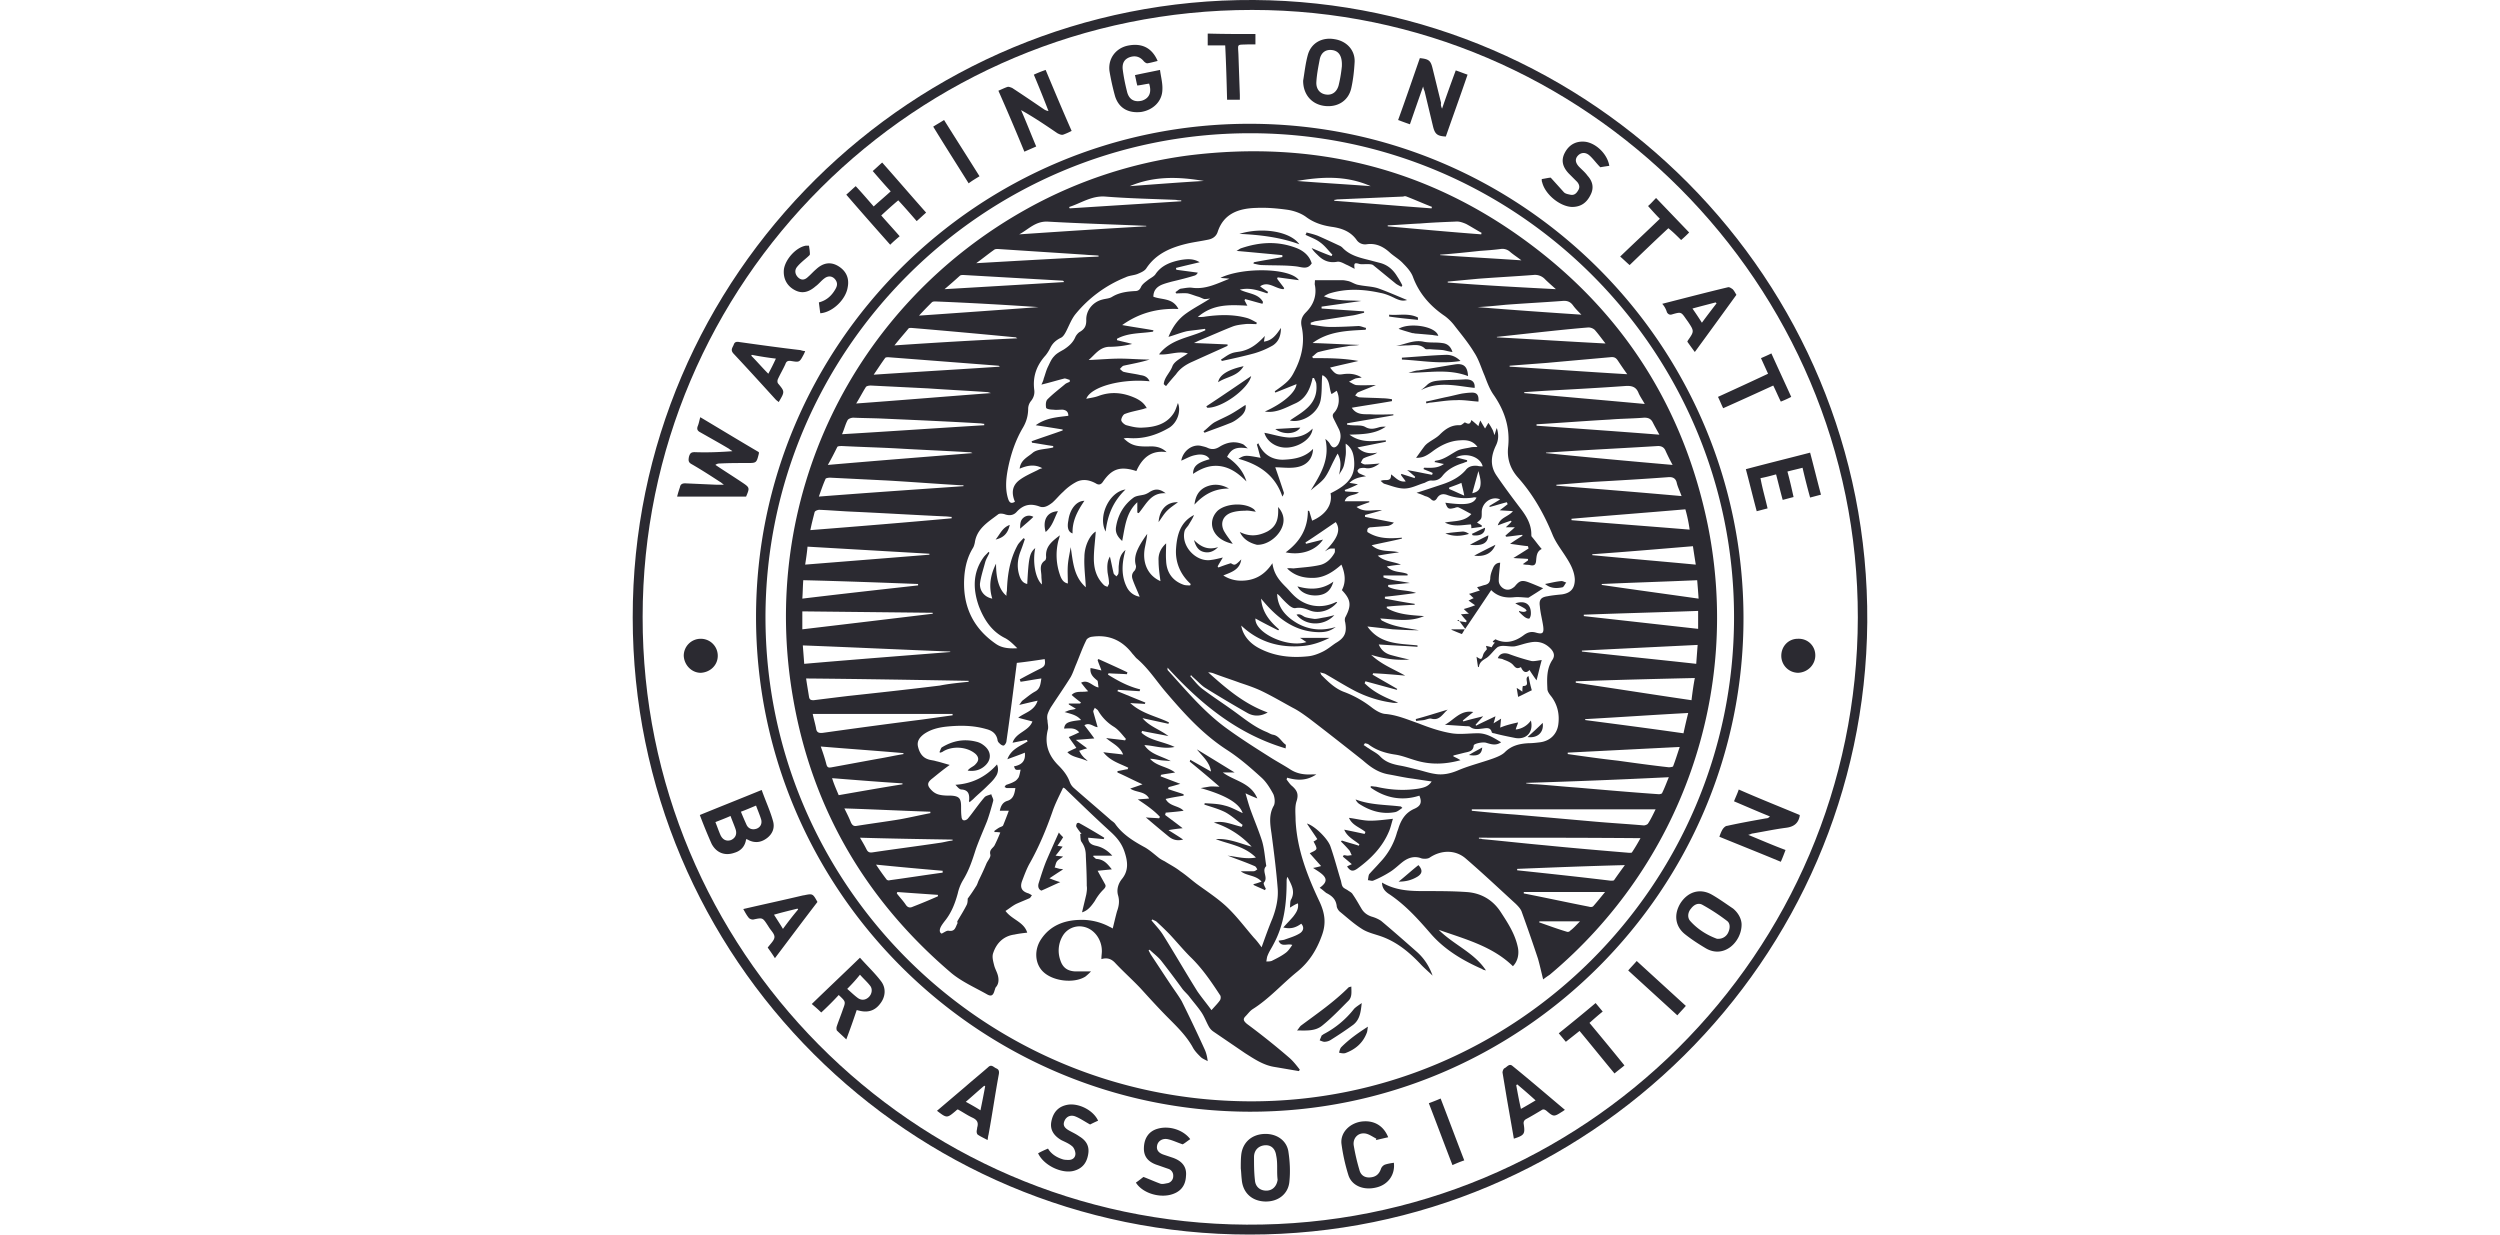
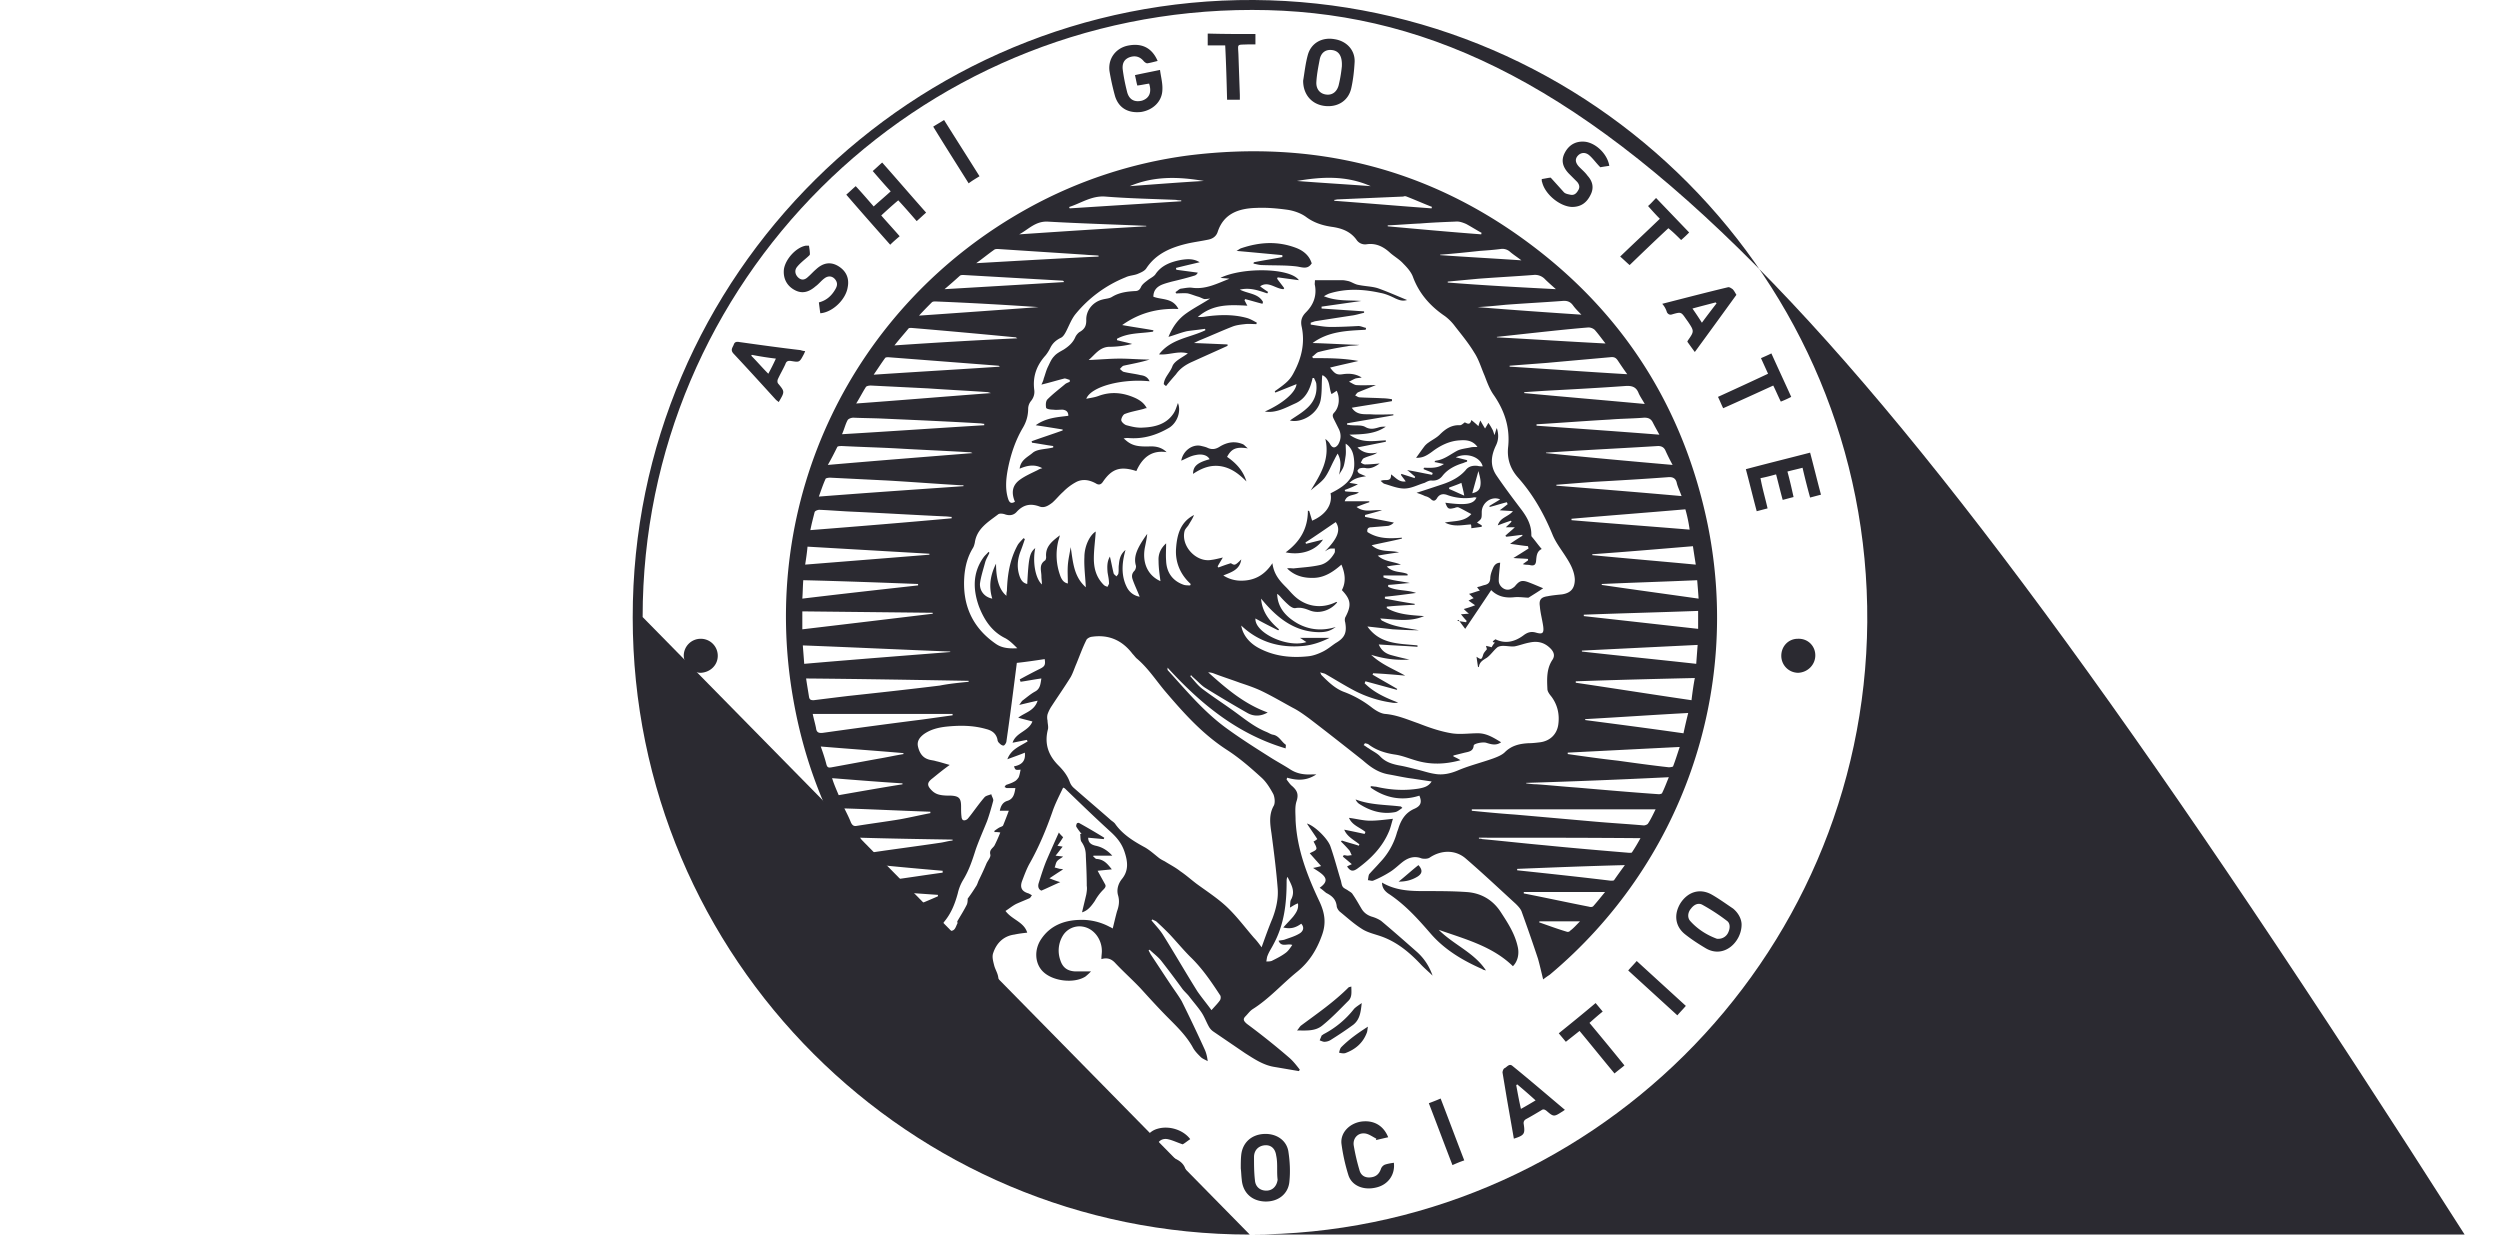
<svg xmlns="http://www.w3.org/2000/svg" width="162" height="80" fill="none">
-   <path d="M80.984 80C58.91 80 41 62.09 41 40.016 40.97 17.789 59.186-.122 81.26 0c21.86.153 39.893 18.032 39.739 40.32C120.816 62.244 102.905 80 80.984 80zM41.643 39.985c-.03 21.492 17.39 39.25 39.127 39.372 21.86.123 39.586-17.574 39.617-39.341C120.418 18.37 102.722.644 81.137.644c-21.829 0-39.494 17.604-39.494 39.341z" fill="#2B2A31" />
-   <path d="M48.991 39.984c0-17.665 14.39-31.993 32.025-31.962 17.634.03 31.932 14.358 31.962 31.993.031 17.635-14.389 32.055-32.024 32.024-17.634-.06-31.963-14.42-31.963-32.055zm.612 0c0 17.298 14.023 31.32 31.382 31.382 17.237.061 31.351-14.022 31.381-31.32.031-17.329-14.053-31.412-31.35-31.412-17.33 0-31.382 14.083-31.413 31.35zM48.348 32.178h-4.47c.061-.245.122-.429.184-.613.03-.183.153-.245.336-.245l2.052.092h.459c-.123-.092-.184-.153-.245-.183-.612-.398-1.225-.796-1.868-1.164-.214-.122-.183-.275-.153-.46.062-.213.123-.305.368-.305.796.03 1.622 0 2.449-.062-.061-.06-.153-.091-.214-.153-.613-.367-1.225-.704-1.868-1.071-.184-.092-.245-.214-.153-.429.061-.153.092-.337.153-.55 1.286.765 2.541 1.53 3.797 2.265v.092c-.154.612-.154.612-.766.612-.582 0-1.163 0-1.745.03-.092 0-.184 0-.306.092.55.368 1.133.735 1.684 1.103.55.367.55.367.306.949zM45.348 52.813c1.347-.551 2.663-1.072 4.01-1.623.245.705.551 1.348.735 2.021.123.429-.03.827-.398 1.102-.367.276-.765.337-1.194.123-.03-.03-.061-.03-.153-.062-.061.46-.337.766-.765.888-.613.215-1.164 0-1.47-.581a33.942 33.942 0 01-.765-1.868zm1.99.061c-.337.153-.674.276-.98.398.122.306.214.582.337.858.153.306.398.398.673.306.276-.123.398-.368.306-.674-.091-.275-.214-.55-.336-.888zm.673-.275c.123.306.245.582.368.857.122.245.367.337.643.245.245-.092.367-.306.306-.582-.092-.306-.215-.581-.337-.918-.367.153-.643.275-.98.398zM93.445 7.042c.306-.888.582-1.653.888-2.48.275.092.49.184.765.276-.459 1.347-.949 2.694-1.408 4.01-.551-.03-.704-.152-.827-.642l-.55-2.297a1.241 1.241 0 01-.093-.306c-.306.858-.581 1.654-.857 2.45-.275-.092-.52-.184-.765-.276.49-1.347.949-2.694 1.408-4.01.582.06.704.152.827.673.183.735.367 1.5.55 2.235-.03.122 0 .214.062.367zM66.993 4.838a7.96 7.96 0 01.765-.306c.551 1.317 1.102 2.633 1.684 3.95a4.338 4.338 0 01-.551.245c-.123.03-.245-.031-.368-.092-.765-.52-1.53-1.041-2.357-1.5.337.765.643 1.561.98 2.357-.276.122-.49.214-.766.337a153.018 153.018 0 00-1.684-3.95c.215-.092.398-.183.582-.245.092-.03.214.031.306.062.704.459 1.378.918 2.051 1.377a.711.711 0 00.307.123 75.843 75.843 0 00-.95-2.358zM116.621 52.813v.062c-.092.49-.398.704-.888.765-.704.092-1.439.245-2.143.367-.092 0-.153.062-.306.092.826.337 1.592.674 2.418.98-.092.245-.183.49-.306.765-1.316-.55-2.633-1.071-3.98-1.622.061-.184.122-.337.214-.49.062-.092.184-.214.276-.214.826-.184 1.684-.337 2.541-.49.092 0 .153-.03.245-.123-.765-.306-1.531-.643-2.327-.98.092-.244.214-.49.306-.765 1.317.582 2.633 1.102 3.95 1.653z" fill="#2B2A31" />
+   <path d="M80.984 80C58.91 80 41 62.09 41 40.016 40.97 17.789 59.186-.122 81.26 0c21.86.153 39.893 18.032 39.739 40.32C120.816 62.244 102.905 80 80.984 80zc-.03 21.492 17.39 39.25 39.127 39.372 21.86.123 39.586-17.574 39.617-39.341C120.418 18.37 102.722.644 81.137.644c-21.829 0-39.494 17.604-39.494 39.341z" fill="#2B2A31" />
  <path d="M53.216 65.61c-.215-.214-.398-.367-.613-.551 1.041-1.01 2.082-1.99 3.123-3 .46.52.95.98 1.347 1.5.368.459.307 1.04-.03 1.47-.337.459-.796.612-1.378.459-.03 0-.092-.031-.153-.031a46.95 46.95 0 01-.673 1.898c-.215-.214-.43-.398-.613-.582a.42.42 0 010-.275c.123-.368.276-.735.398-1.102.184-.49.184-.49-.275-.919-.337.368-.735.766-1.133 1.133zm1.684-1.53c.214.183.428.397.673.58.245.185.52.154.735-.06.184-.184.245-.49.092-.704-.184-.245-.429-.46-.674-.735-.245.306-.49.581-.826.918zM54.839 12.614c.214-.184.398-.367.612-.551.398.429.766.857 1.164 1.316.367-.336.734-.642 1.102-.98-.398-.428-.766-.856-1.164-1.316.215-.183.398-.367.613-.55.949 1.07 1.867 2.142 2.847 3.245-.214.183-.398.367-.612.55-.398-.459-.766-.887-1.194-1.346-.368.306-.735.642-1.103.98.398.458.797.887 1.194 1.346-.214.184-.398.337-.612.551-.949-1.071-1.898-2.143-2.847-3.245zM75.015 3.95c-.245.06-.46.122-.674.153-.061 0-.153-.061-.214-.123-.245-.306-.551-.398-.919-.275-.336.122-.49.367-.459.765.061.49.153.95.276 1.44.122.55.49.734.98.611.459-.153.642-.52.459-1.102-.245.03-.49.092-.766.123-.061-.215-.092-.429-.153-.674.551-.122 1.041-.214 1.623-.337.061.46.183.888.153 1.317-.03.735-.612 1.286-1.378 1.408-.826.092-1.439-.245-1.684-1.01a16.013 16.013 0 01-.367-1.653c-.092-.796.398-1.44 1.133-1.623.949-.214 1.622.122 1.99.98zM80.402 75.714c0-.306 0-.612.031-.888.092-.796.673-1.316 1.5-1.347.796-.03 1.47.428 1.562 1.194.091.612.122 1.255.06 1.867-.06.827-.734 1.347-1.591 1.317-.858-.03-1.44-.582-1.5-1.439-.031-.245-.031-.46-.062-.704zm2.358.061s.03 0 0 0c0-.306 0-.612-.062-.888-.06-.46-.336-.704-.734-.673-.398.03-.704.306-.704.765 0 .49 0 .98.06 1.5.031.429.338.674.736.674.398 0 .673-.276.734-.704-.03-.245-.03-.46-.03-.674zM112.855 59.916c0 1.102-1.132 2.235-2.326 1.53-.46-.275-.888-.55-1.317-.888-.673-.52-.765-1.316-.306-2.05.49-.736 1.255-.95 1.99-.552.49.276.949.612 1.408.919.368.306.551.704.551 1.04zm-1.5.918a.691.691 0 00.643-.429c.123-.275.123-.581-.092-.734a12.874 12.874 0 00-1.592-1.041c-.275-.153-.551 0-.735.245-.214.245-.244.581-.061.796.459.52 1.072.918 1.745 1.163h.092zM84.443 5.236c.092-.55.153-1.132.306-1.684.215-.765.919-1.163 1.746-1.01.765.123 1.316.704 1.285 1.47-.03.55-.091 1.133-.214 1.684-.184.857-.918 1.285-1.776 1.163-.826-.122-1.347-.765-1.347-1.623zm2.51-.949c.031-.673-.213-.98-.612-1.04-.428-.062-.734.152-.826.612-.092.49-.184.949-.214 1.439-.031.459.214.765.612.826.398.061.704-.153.827-.581.122-.49.183-.95.214-1.256zM114.539 32.944c-.245.061-.459.122-.704.183-.245-.918-.459-1.806-.704-2.724 1.378-.368 2.755-.705 4.164-1.072.245.919.459 1.806.704 2.725-.245.061-.459.122-.704.184a43.979 43.979 0 01-.49-1.93c-.337.093-.643.154-.98.246.153.55.276 1.102.398 1.653-.245.061-.459.122-.704.184-.153-.551-.276-1.072-.429-1.654-.336.092-.673.184-1.01.245.122.674.306 1.286.459 1.96zM48.164 58.906c1.316-.306 2.602-.582 3.888-.888h.03c.583-.122.583-.122.889.429-.919 1.194-1.807 2.388-2.756 3.643-.153-.245-.306-.46-.459-.674 0-.03 0-.06.03-.06.154-.215.399-.43.399-.644 0-.214-.245-.428-.368-.643-.03-.03-.03-.06-.06-.092-.338-.52-.338-.52-.92-.397-.091.03-.244-.031-.306-.092-.153-.184-.245-.368-.367-.582zm3.551.03c0-.03-.03-.03-.03-.06-.49.122-1.01.244-1.53.397.213.337.397.613.58.919.338-.46.644-.858.98-1.255zM107.712 19.687c1.439-.367 2.847-.735 4.256-1.072.091-.03.214.062.306.123.092.092.153.214.245.367-.888 1.225-1.776 2.45-2.695 3.705-.183-.245-.336-.46-.489-.674.03-.03.03-.06.03-.06.429-.613.429-.613 0-1.256-.03-.03-.061-.092-.092-.123-.336-.49-.336-.49-.888-.336-.153.06-.275.03-.367-.123a1.407 1.407 0 00-.306-.551zm1.959.306c.215.306.398.582.613.919.336-.46.643-.858.949-1.256l-.061-.06c-.46.122-.95.244-1.501.397zM52.175 22.748c-.031.092-.062.153-.092.215-.276.52-.276.52-.827.428-.214-.03-.306.03-.367.215-.153.336-.337.642-.49.98-.03.091-.03.213.03.275.43.52.43.52.031 1.194-.061-.061-.122-.092-.184-.153-.918-1.01-1.837-2.021-2.755-3-.214-.246-.03-.399.03-.582.062-.184.215-.184.368-.154 1.317.184 2.633.368 3.95.521.091.03.183.061.306.061zm-3.46.245c0 .03-.03.03-.03.061.367.368.704.766 1.102 1.164.183-.337.336-.643.49-.98a20.96 20.96 0 01-1.562-.245zM101.405 71.917c-.092.062-.123.092-.184.123-.521.337-.551.337-1.01-.061-.123-.092-.215-.123-.337-.031-.306.184-.612.367-.95.551-.183.092-.214.214-.183.367.092.613.03.705-.643.919-.153-.888-.306-1.745-.46-2.633l-.275-1.653c0-.092.061-.245.123-.276.153-.061.306-.337.52-.153 1.133.919 2.235 1.868 3.399 2.847zm-1.899-.612a36.143 36.143 0 00-1.194-1.04l-.06.06c.091.49.183 1.01.305 1.531.337-.184.643-.367.95-.551zM60.717 71.979l1.837-1.561c.49-.429.98-.827 1.47-1.256.214-.214.336-.03.52.062.153.06.214.153.184.367-.245 1.316-.43 2.633-.674 3.95-.03.091-.03.183-.061.336-.215-.122-.429-.214-.613-.337-.06-.03-.092-.122-.092-.214s.031-.153.031-.245c.092-.306.03-.49-.275-.643-.337-.153-.643-.367-.98-.55a.425.425 0 00-.123.091c-.581.49-.581.49-1.224 0zm3.123-1.592c-.031 0-.031-.03-.062-.03-.398.336-.765.673-1.194 1.04.337.184.613.337.95.551a68.2 68.2 0 00.306-1.561zM99.905 11.604c.215-.031.46-.092.582-.092.306.337.582.643.857.949.092.092.245.122.398.153.245.061.398-.061.521-.276.122-.183.092-.367-.062-.55l-.551-.552c-.428-.459-.489-.888-.245-1.347.276-.52.735-.765 1.317-.704.704.092 1.439.796 1.561 1.561-.214.031-.428.062-.581.092-.276-.275-.46-.55-.705-.765-.275-.245-.581-.184-.765.03-.184.215-.153.46.123.735.183.184.367.337.52.551.337.368.429.796.184 1.256-.245.49-.613.765-1.194.765-.796-.03-1.745-.827-1.93-1.592-.03-.061-.03-.123-.03-.214zM77.127 73.816c-.183.122-.367.275-.49.337-.367-.123-.673-.276-.98-.337-.336-.061-.612.122-.673.398-.061.275.061.49.429.612l.55.184c.644.214.95.612.889 1.194-.03.674-.398 1.072-1.041 1.225-.796.183-1.807-.154-2.205-.797.184-.122.368-.275.49-.367.398.153.735.306 1.072.429.153.061.337 0 .52-.03a.46.46 0 00.337-.46.458.458 0 00-.306-.46c-.276-.091-.52-.183-.796-.275-.582-.214-.827-.582-.796-1.133.03-.612.337-1.04.888-1.194.735-.214 1.653.062 2.112.674zM67.269 74.734c.214-.122.428-.214.642-.306.215.368.582.582.98.704.123.031.245.031.368.031.245 0 .428-.153.428-.398 0-.153-.092-.398-.214-.49-.214-.184-.46-.275-.704-.398-.52-.306-.735-.704-.643-1.194.122-.643.49-1.01 1.102-1.102.704-.092 1.623.367 1.929 1.041-.215.092-.398.184-.52.245-.338-.184-.644-.398-.95-.52-.306-.123-.581 0-.704.275-.122.275-.03.46.306.643.215.122.429.214.643.367.46.276.674.643.582 1.164-.092.55-.367.918-.919 1.071-.765.215-1.96-.337-2.326-1.133zM53.155 20.299c-.03-.214-.062-.46-.092-.704.49-.123.826-.429 1.071-.857.123-.215.154-.398 0-.613-.183-.245-.459-.275-.704-.092-.214.153-.367.368-.581.52-.46.399-.888.49-1.347.246-.521-.276-.766-.766-.705-1.347.092-.643.766-1.409 1.409-1.531h.214c.03.184.061.367.061.551 0 .061-.092.122-.153.184-.245.214-.52.428-.704.673-.153.215-.092.49.122.674.215.183.429.122.613-.061.183-.154.337-.337.52-.49.46-.429.919-.49 1.378-.245.551.306.796.796.673 1.408-.122.796-.98 1.623-1.775 1.684zM89.955 73.694c-.275.06-.52.122-.796.183 0-.03.03-.06.03-.091-.244-.123-.489-.307-.734-.337-.46-.061-.796.306-.735.765.092.551.215 1.072.368 1.592.092.368.367.52.704.49.367-.03.582-.214.704-.582a.478.478 0 01.245-.245c.184-.06.367-.091.582-.122.092.765-.368 1.408-1.102 1.592-.797.214-1.593-.061-1.837-.765a12.035 12.035 0 01-.46-2.082c-.06-.704.52-1.286 1.256-1.409.826-.122 1.47.245 1.775 1.01zM105.6 17.177c-.215-.184-.398-.368-.613-.552.858-.826 1.715-1.622 2.572-2.449-.276-.275-.52-.55-.765-.826.183-.153.336-.337.52-.52l2.143 2.234a7.637 7.637 0 01-.52.49c-.276-.276-.521-.52-.827-.765-.827.765-1.684 1.592-2.51 2.388zM105.263 69.04c-.214.183-.428.336-.643.52-.765-.919-1.5-1.837-2.265-2.755-.306.244-.582.459-.888.704l-.459-.551c.796-.643 1.592-1.286 2.388-1.96l.459.551c-.306.245-.582.49-.857.735.765.918 1.5 1.806 2.265 2.755zM114.907 24.983c-1.071.49-2.143.98-3.245 1.47-.122-.245-.214-.49-.337-.735 1.072-.49 2.143-.98 3.245-1.5l-.459-1.01c.215-.092.429-.184.674-.307.428.95.857 1.868 1.286 2.817a6.561 6.561 0 01-.674.306c-.184-.367-.306-.673-.49-1.04zM81.352 2.205v.674h-.52c-.705.03-.613-.061-.582.643.03.888.061 1.776.092 2.633v.306h-.827c-.03-1.163-.061-2.327-.122-3.52H78.26v-.766c1.04.03 2.051.03 3.092.03zM44.307 42.495c0-.612.49-1.102 1.102-1.102.612 0 1.102.49 1.102 1.102 0 .613-.49 1.072-1.102 1.103-.582 0-1.072-.49-1.102-1.102zM117.632 42.465c0 .612-.49 1.102-1.102 1.132-.612 0-1.102-.49-1.102-1.102 0-.612.459-1.102 1.071-1.102.643-.03 1.133.46 1.133 1.072zM60.472 8.206c.245-.153.459-.276.704-.429.765 1.225 1.53 2.419 2.296 3.644-.245.153-.46.275-.704.459-.766-1.225-1.53-2.419-2.296-3.674zM105.508 62.886c.184-.215.367-.398.551-.613 1.071.98 2.112 1.93 3.184 2.909-.184.214-.367.398-.551.612-1.072-.98-2.113-1.928-3.184-2.908zM94.884 75.193c-.275.092-.49.184-.765.306-.52-1.347-1.01-2.663-1.531-4.01.245-.092.49-.184.765-.306.52 1.347 1.01 2.663 1.531 4.01zM99.997 63.467c-.123-.49-.215-.918-.337-1.347a116.29 116.29 0 00-1.041-3c-.061-.214-.245-.398-.398-.551-1.072-.98-2.143-1.99-3.245-2.94-.674-.581-1.592-.55-2.327-.06-.123.091-.368.091-.52.06-.46-.183-.858-.06-1.225.215-.276.214-.551.49-.858.674a7.081 7.081 0 01-1.071.55c-.092.031-.214-.03-.337-.03.03-.122.03-.306.092-.398.214-.245.46-.49.673-.735a4.565 4.565 0 001.103-1.898c.03-.122.091-.245.122-.367.184-.551.46-.98 1.01-1.225.43-.184.52-.429.337-.857-1.133.367-2.204.153-3.153-.52v-.092c.122 0 .245.03.337.03.918.214 1.837.276 2.786.123.306-.062.612-.123.826-.46-.428-.06-.826-.122-1.224-.183-.52-.062-1.041-.184-1.562-.276-.704-.122-1.194-.49-1.684-.918-1.163-.919-2.326-1.837-3.49-2.725-.337-.245-.673-.49-1.04-.674-.674-.367-1.348-.765-2.052-1.102-.46-.214-.919-.367-1.378-.52-.581-.215-1.163-.398-1.714-.613a1.1 1.1 0 00-.337-.06c1.163 1.04 2.327 2.05 3.857 2.601-.428.245-.887.276-1.316.031a79.861 79.861 0 01-2.725-1.623c-.245-.153-.459-.398-.673-.581-.092-.092-.184-.153-.245-.245l-.062.061c.276.306.49.612.827.857.612.46 1.225.858 1.868 1.317.734.52 1.408 1.102 2.235 1.439.153.06.275.153.428.183.398.062.551.46.827.643.03.03 0 .123 0 .245-3.092-.918-5.48-2.847-7.654-5.235v.153c1.225 1.347 2.388 2.755 3.888 3.827.888.643 1.806 1.225 2.725 1.806.429.276.888.52 1.317.796.459.306.949.368 1.469.337h.245c-.643.429-1.255.398-1.898.214 0 .031-.03.092-.03.123.122.153.213.306.367.428.306.276.428.521.275.98-.122.368-.061.827-.061 1.225.092 1.898.765 3.613 1.561 5.296.337.735.429 1.378.153 2.144-.336.949-.826 1.745-1.622 2.388-.98.796-1.807 1.745-2.878 2.418-.184.123-.306.306-.46.46-.183.183-.122.306.092.49.95.703 1.868 1.438 2.756 2.204.245.214.46.49.673.765-.03.03-.03.061-.06.092-.552-.092-1.072-.184-1.623-.276-.705-.122-1.286-.52-1.868-.888l-2.02-1.377a.95.95 0 01-.338-.368c-.152-.275-.275-.612-.459-.888-.245-.367-.55-.704-.826-1.071-.153-.184-.337-.337-.46-.52a64.995 64.995 0 00-1.316-1.746c-.214-.275-.52-.49-.765-.734-.031.03-.062.03-.062.06.061.093.092.184.153.276.429.643.827 1.256 1.256 1.899.245.367.52.734.734 1.102a99.474 99.474 0 011.5 3.153c.093.215.154.46.184.735-.153-.092-.337-.153-.459-.276-.184-.183-.398-.398-.52-.642-.398-.705-.95-1.256-1.5-1.807-.644-.643-1.256-1.316-1.868-1.99-.52-.551-1.102-1.071-1.623-1.623-.245-.275-.52-.398-.918-.275 0-.214.03-.368.03-.52 0-.797-.55-1.5-1.285-1.593a1.264 1.264 0 00-1.256.613 1.86 1.86 0 00-.153 1.561c.153.49.46.704.95.735h1.04a3.67 3.67 0 01-.367.337c-.735.459-2.082.306-2.725-.306-.551-.52-.612-1.44-.123-2.144.582-.857 1.47-1.194 2.45-1.224a3.81 3.81 0 011.99.459c.092.03.153.092.184.092.091-.367.183-.766.275-1.102.123-.337.184-.674.061-1.072-.092-.367.03-.735.245-1.01.46-.551.398-1.133.184-1.776-.184-.551-.49-.918-.888-1.286-1.01-.918-1.99-1.867-2.97-2.816-.03-.031-.06-.031-.122-.062-.245.52-.52 1.041-.704 1.592-.398 1.133-.858 2.235-1.44 3.276-.214.368-.367.796-.52 1.194-.153.429 0 .674.429.796.061.03.122.062.214.123-.061.061-.092.153-.153.184-.275.122-.582.244-.857.367-.245.122-.46.306-.704.46.428.58 1.194.703 1.408 1.407-.275.031-.551.062-.827.123-.704.092-1.163.551-1.377 1.194-.092.245 0 .551.06.796.062.245.185.429.246.673.061.245.061.521-.123.735-.06.062-.06.153-.092.215-.091.336-.214.428-.52.245-.765-.43-1.592-.797-2.265-1.348-5.511-4.684-9.002-10.593-10.257-17.726-2.296-12.89 3.797-25.565 15.247-31.871a29.428 29.428 0 0110.348-3.399c8.083-1.01 15.492.796 22.043 5.664 6.154 4.562 10.043 10.685 11.604 18.217 2.235 10.93-1.715 22.074-10.226 29.207-.183.123-.275.184-.428.306zm-3.093-22.043c.613.306 1.225.184 1.807-.245.275-.214.52-.276.826-.184.429.123.521.03.46-.428-.062-.429-.184-.858-.215-1.286-.06-.398.062-.582.49-.643.306-.061.643-.092.949-.123.582-.091.827-.398.827-.98-.031-.52-.276-.979-.551-1.408-.306-.49-.674-.949-.888-1.47-.551-1.346-1.255-2.601-2.235-3.704-.52-.581-.735-1.255-.643-2.02.123-1.256-.245-2.358-.98-3.399-.245-.367-.398-.796-.55-1.194-.215-.49-.368-1.04-.674-1.5-.368-.612-.827-1.163-1.256-1.714a3.2 3.2 0 00-.642-.643c-.95-.643-1.684-1.47-2.082-2.572-.123-.306-.368-.582-.613-.827-.245-.275-.581-.459-.857-.704-.429-.398-.918-.643-1.53-.55a.666.666 0 01-.613-.246c-.398-.582-.98-.796-1.653-.888-.613-.092-1.164-.275-1.654-.643-.336-.245-.796-.398-1.194-.459-.673-.092-1.347-.153-2.02-.122-1.102.03-2.113.336-2.51 1.561-.093.276-.307.429-.583.49-.428.092-.887.153-1.316.245-1.072.245-2.082.643-2.725 1.622-.122.184-.367.276-.581.368-.245.092-.52.092-.766.214a8.088 8.088 0 00-3.245 2.388c-.245.306-.398.704-.582 1.072-.092.184-.214.398-.367.459-.306.153-.52.337-.674.643a2.64 2.64 0 01-.306.49c-.582.643-.857 1.377-.735 2.265.03.276-.061.52-.245.735a.825.825 0 00-.153.46c0 .459-.122.857-.337 1.224-.49.827-.795 1.745-.98 2.694-.122.643-.183 1.317.031 1.96.092.245.215.275.429.153-.245-.582-.184-1.072.337-1.44.337-.244.765-.428 1.133-.611a.915.915 0 01.306-.123c-.49-.276-.98-.184-1.47.03.061-.581.551-.765.857-1.04.307-.245.858-.215 1.317-.337v-.092c-.46-.061-.919-.153-1.378-.214 0-.03 0-.061-.03-.092.673-.245 1.347-.46 2.02-.704v-.061c-.55-.092-1.133-.184-1.745-.276.674-.49 1.408-.52 2.113-.612 0-.276-.153-.368-.368-.398-.214 0-.428.03-.612 0-.153 0-.429-.031-.46-.123-.03-.184-.03-.428.093-.55.336-.338.734-.644 1.102-.95.091-.092.214-.123.337-.184v-.122c-.123-.03-.245-.092-.337-.092-.49.122-.98.275-1.5.398.06-.123.122-.245.153-.398.091-.245.153-.52.275-.765.123-.245.214-.49.398-.674.153-.184.398-.306.612-.429.337-.214.613-.459.766-.826.061-.123.184-.276.306-.337.306-.184.398-.398.398-.735-.03-.643.429-1.194 1.041-1.347.214-.061.46-.061.643-.184.46-.275.949-.336 1.47-.367.183 0 .306-.061.397-.276.092-.183.276-.306.43-.428.152-.123.367-.214.489-.367.398-.613 1.04-.827 1.684-.95.398-.06.796-.091 1.194.154-.52.122-1.041.244-1.531.367 0 .03 0 .092.03.122l1.378.184a.347.347 0 01-.183.184c-.49.153-.98.275-1.5.398-.215.06-.46.122-.674.214-.337.153-.52.398-.52.765.55.215 1.255.062 1.622.796-1.378-.06-2.572.276-3.643 1.041.673.123 1.347.215 2.02.337 0 .03 0 .061-.03.092-.796.123-1.592.061-2.327.46v.091c.337.092.674.153.98.245-.49.122-1.01.184-1.5.184-.613.03-.888.49-1.317.857.735-.03 1.378-.092 2.02-.092.644 0 1.287.061 1.93.061-.582.184-1.133.276-1.684.398-.092.031-.153.123-.245.215.092.06.153.153.245.183.367.092.734.123 1.102.215.245.03.46.122.582.398-1.776-.184-3.797.336-4.103 1.133.306-.062.551-.092.796-.184.827-.306 1.623-.215 2.419.153.306.153.55.337.704.643-.061 0-.123 0-.153.03-.429.123-.858.184-1.255.337-.123.03-.245.276-.245.398 0 .123.214.306.336.337.337.092.705.184 1.072.153.765-.03 1.5-.214 1.96-.888.152-.214.214-.46.305-.704.215.52-.03 1.255-.55 1.592-.827.49-1.715.765-2.695.674-.061 0-.122 0-.275.03.153.123.214.184.306.245.398.276.826.276 1.286.276.428-.031.857.03 1.194.367-1.01-.153-1.592.398-1.96 1.225-1.04-.337-1.592-.153-2.173.704-.123.184-.276.214-.46.092-.398-.215-.826-.306-1.255-.092a3.493 3.493 0 00-.857.643c-.245.214-.46.49-.704.704-.245.184-.52.367-.827.245-.582-.214-1.04-.123-1.47.337-.183.214-.428.275-.734.183-.153-.06-.398-.092-.49 0-.643.49-1.378.919-1.5 1.837-.031.123-.062.245-.123.337-.337.551-.49 1.133-.55 1.776-.154 1.867.489 3.368 2.05 4.44.398.275.888.305 1.378.275-.245-.245-.49-.49-.765-.643-.888-.429-1.378-1.194-1.715-2.051-.398-1.103-.428-2.205.306-3.215.092-.123.215-.215.306-.337l.062.061c-.092.215-.215.398-.276.613-.122.459-.275.918-.337 1.377-.03.49.307.888.797.98-.246-.796-.123-1.53.244-2.266 0 1.01.215 1.715.674 2.082 0-.122 0-.214.03-.306.031-1.04.184-2.02.674-2.939.092-.184.276-.337.398-.49.03.03.061.03.092.061-.092.276-.184.551-.306.858-.184.52-.215 1.04-.03 1.561.091.245.213.429.489.49.092-1.715.153-2.02.52-2.327-.183.888 0 1.96.43 2.358 0-.215-.031-.368-.031-.521 0-.367-.184-.765.244-1.04.031-.031.062-.123.062-.215-.062-.674.367-1.01.888-1.409-.031.154-.062.245-.092.337a3.87 3.87 0 00.092 2.205c.091.275.214.52.52.581 0-.398-.03-.796 0-1.194.03-.398.123-.765.184-1.163.153.949.183 1.898.98 2.602-.031-.673-.123-1.316-.092-1.96 0-.734.367-1.438.734-1.652-.03.55-.122 1.163-.122 1.745 0 .643.153 1.224.643 1.714.061.061.153.092.245.123.03-.092.122-.184.092-.276 0-.214-.062-.46-.092-.673-.03-.368-.03-.705.153-1.01.092.367.153.734.245 1.101.03.062.122.123.183.184.031-.061.123-.122.123-.214.03-.184 0-.368.03-.551.031-.337.092-.674.43-.95a5.999 5.999 0 00-.123.521c-.123.674-.092 1.347.245 1.96.183.306.459.49.796.55-.153-.398-.337-.765-.46-1.132-.06-.184-.06-.368.123-.551.061-.062.122-.245.092-.337-.153-.52.06-.98.306-1.409a7.82 7.82 0 01.428-.642c-.03.306-.091.581-.153.887-.183.98.184 1.807 1.01 2.174-.06-.459-.122-.888-.122-1.316-.03-.46.153-.827.49-1.133 0 .398-.03.765 0 1.133.03.765.429 1.316 1.163 1.561.123.03.245.03.398.03 0-.03.031-.06.031-.091-.673-.612-1.01-1.408-.949-2.296.061-.888.276-1.715 1.163-2.174-.091.245-.245.46-.367.673-.092.123-.214.245-.245.368-.245.98.766 2.051 1.745 1.868.245-.031.46-.092.735-.154-.122.215-.245.398-.337.582.03.03.03.061.061.061.245-.092.49-.183.797-.275.244.153.275.153.673-.245-.092.673-.643.827-1.163 1.04a2.12 2.12 0 001.163.338c.827 0 1.5-.337 2.02-1.133.093.735.49 1.163.888 1.561.154.153.276.306.43.46.765.796 1.836.98 2.816.49 0 0 .03 0 .061.03-.429.52-1.163.765-1.776.52-.306-.122-.581-.214-.918-.153-.123.03-.276-.06-.398-.153a5.775 5.775 0 01-.612-.612c-.062-.061-.123-.123-.184-.153.03.949.643 1.53 1.347 1.929.735.398 1.561.49 2.45.214-.338.245-.582.337-1.103.337-1.623-.03-2.755-.98-3.735-2.174.061.857.551 1.47 1.163 1.99-.03.03-.03.061-.06.061-.49-.245-.98-.49-1.47-.765-.062.918 2.05 1.929 3.306 1.53-.153-.091-.306-.214-.429-.275h1.93c-.552.276-1.103.46-1.654.52-1.53.154-2.909-.214-4.072-1.316.092.582.49 1.102 1.102 1.439 1.01.551 2.113.674 3.246.551.306-.03.642-.153.949-.306.306-.153.55-.367.826-.551.582-.337.735-.674.612-1.347a.52.52 0 010-.306c.43-.796.368-1.164-.214-1.776.276-.52.215-1.072-.03-1.653-.52.459-1.072.826-1.746.857-.673.03-1.285-.123-1.775-.612.153-.031.306 0 .428 0 .551-.062 1.133-.092 1.684-.215.429-.092.735-.398.95-.765.06-.092.03-.214.03-.306h-.276c-.122.03-.214.092-.367.183.857-.857 1.041-1.408.704-1.898-.643.429-1.286.888-1.96 1.317 0 .03.031.06.031.091l1.103-.275c-.46.704-1.409 1.04-2.42.827.92-.674 1.44-1.531 1.44-2.695.03 0 .061 0 .092.031.061.214.122.398.183.612.796-.336 1.347-.98 1.194-1.775 1.195-.582 1.593-1.133 1.531-2.082-.03-.429-.122-.858-.55-1.133 0 .306.03.52 0 .765-.032.215-.062.46-.123.674-.061.214-.215.398-.306.582.091-.46.183-.888-.092-1.378a5.415 5.415 0 00-.215.398c-.214.398-.367.826-.643 1.194-.245.306-.581.52-.887.796.642-1.041 1.255-2.02.949-3.337.122.092.245.214.306.337.153.275.337.275.52.03.184-.306.215-.643.061-.98l-.367-.734c-.061-.153-.061-.245.061-.368.337-.367.368-.98.153-1.408-.091.061-.214.153-.336.214-.184-.428-.062-.949-.582-1.224-.03.06-.03.122-.03.153-.031.49 0 .98-.093 1.47-.183.887-1.224 1.5-1.99 1.316.337-.245.735-.46 1.072-.766.46-.398.704-.918.643-1.561 0-.153-.092-.276-.153-.429h-.092c-.153.705-.429 1.348-1.133 1.654-.612.275-1.255.643-1.96.52 1.164-.52 1.99-1.225 2.052-1.776l-1.378.551c0-.03-.03-.06-.03-.091.796-.552 1.01-.766 1.255-1.256.49-.918.704-1.898.49-2.908-.092-.398 0-.674.275-.95.49-.49.705-1.07.582-1.744-.03-.092 0-.184 0-.337h1.745c.153 0 .276.03.429.061.214.061.428.214.643.245.428.092.857.092 1.255.214.612.215 1.225.49 1.898.766-.306.092-.52 0-.735-.092-.306-.153-.642-.306-.98-.367-1.101-.245-2.204-.307-3.306.03-.092.03-.214.092-.367.184.827.337 1.623.245 2.419.306l-2.572.367v.123l2.755.184v.091c-.275.062-.55.153-.826.184-.796.122-1.592.245-2.358.367l-.275.092v.123c.428.061.857.153 1.316.153.582 0 1.194-.03 1.776-.061.153 0 .337.091.49.122 0 .03 0 .092-.031.122-1.194.062-2.388.092-3.429.858 1.01.03 2.02.092 3.031.122-.276.061-.551.03-.796.092-.612.092-1.255.214-1.837.367-.153.031-.275.215-.429.307.031.03.031.06.062.091.98 0 1.928 0 2.939.184-.643.153-1.225.276-1.837.429.306.398.429.49.827.428.428-.06.826-.03 1.224.215-.153.03-.275.03-.398.061-.153.061-.306.153-.428.214.153.061.306.184.459.215.428.03.888 0 1.286 0-.368.153-.766.306-1.133.459-.092.03-.153.153-.215.214.092.03.184.123.307.123.49.03.98.03 1.47.06.214 0 .428.031.612.062v.123c-.858.153-1.715.275-2.603.428.337.52.857.398 1.286.429.46.03.95 0 1.408 0v.061c-1.01.184-1.99.337-3 .52v.092c.092 0 .184.03.276.03.306.032.673-.03.918.123.337.184.612.092.918 0 .123-.03.276-.03.398-.03-.704.49-1.5.49-2.357.52.796.582 1.592.398 2.358.368v.091l-1.837.368c.367.367.796.428 1.285.337a1.43 1.43 0 01-.306.153c-.183.061-.398.122-.581.214-.092.061-.123.184-.184.276.092.06.184.122.275.122.307 0 .582-.03.95-.061-.307.214-.552.337-.858.306a.875.875 0 00-.398 0c-.061 0-.153.092-.183.153 0 .061.06.153.122.184.123.061.276.122.429.183-.398.062-.766.123-1.072.43.214.03.367.06.551.09a6.544 6.544 0 01-.857.368c0 .03.03.062.03.092.276.03.582.03.888.061-.275.245-.765.092-.918.582h1.592v.061c-.276.092-.52.184-.827.306.52.398 1.072.154 1.654.215-.429.122-.766.214-1.103.306v.122c.613.123 1.256.245 1.868.368a.734.734 0 01-.367.214l-1.103.092c-.214 0-.275.122-.245.306.705.46 1.47.429 2.235.368v.06c-.642.154-1.285.276-1.959.43.551.49 1.194.306 1.776.459-.429.06-.858.122-1.378.214.429.398.98.367 1.5.582-.337.03-.582.06-.918.122.428.429.949.306 1.347.49v.092h-1.562v.122c.552.215 1.133.245 1.715.368-.46.03-.919.092-1.408.122v.123c.55.275 1.224.183 1.806.398-.674.091-1.347.183-2.02.245v.122c.642.122 1.285.245 1.928.337v.061c-.612.03-1.225.061-1.806.123v.091c.734.429 1.592.46 2.418.52-.918.399-1.837.215-2.847.154.092.092.092.153.153.153.735.398 1.562.46 2.358.612-.582 0-1.133-.03-1.684-.061l-1.653-.184c.826 1.164 2.05 1.102 3.245 1.225v.092c-.827-.061-1.653-.092-2.51-.153.183.428.49.612.856.704.337.092.705.184 1.133.275-.888.062-1.684-.06-2.48-.306.643.613 1.44.919 2.205 1.347-.704-.06-1.378-.122-2.082-.153 0 .03-.03.062-.03.092.52.306 1.07.613 1.591.919 0 .03 0 .03-.03.06l-2.021-.55c-.03.03-.03.092-.061.122.612.613 1.377.95 2.173 1.255a1.01 1.01 0 01-.428 0 7.51 7.51 0 01-2.388-.765c-.643-.337-1.225-.704-1.868-1.072-.092-.06-.183-.06-.367-.122.061.123.061.153.092.184.428.428.888.888 1.5 1.102a6.82 6.82 0 011.776 1.01c.245.184.55.368.826.398.766.061 1.47.368 2.174.613.704.275 1.408.52 2.143.642.551.092 1.133 0 1.715 0 .581 0 1.04.307 1.5.582-.337.245-.674.123-.98.03-.245-.06-.796.062-.796.184-.03.368-.306.399-.582.46l-.734.184v.06c.122.062.275.123.459.246-1.01.275-1.96.306-2.94 0-.428-.123-.857-.306-1.316-.368-.612-.092-1.194-.275-1.684-.643-.06-.06-.153-.06-.245-.091-.03.03-.06.091-.091.122.122.061.214.153.336.214.245.184.551.306.766.551.337.337.734.46 1.194.551.367.062.704.154 1.071.245.429.092.827.245 1.256.306.52.092 1.04-.03 1.53-.244.735-.307 1.5-.49 2.266-.766.245-.092.551-.214.735-.398.428-.428.949-.55 1.53-.581.245 0 .521-.031.766-.062.643-.092 1.071-.52 1.163-1.133.092-.643-.03-1.255-.428-1.806-.123-.153-.276-.337-.276-.52-.03-.643-.061-1.317.337-1.899.153-.245.092-.459-.092-.673-.398-.429-.857-.551-1.408-.429-.337.062-.643.184-.95.245-.244.03-.49-.03-.765-.03-.122 0-.306.03-.398.122-.214.184-.398.46-.643.643-.245.153-.49.276-.52.612-.03 0-.061-.03-.061-.03-.031-.215-.062-.398-.092-.643.306.214.336.183.428-.123.031-.122.123-.214.245-.367 0 0-.03-.092-.06-.214.152.03.275.06.366.091.062-.122.123-.214.215-.306-.245-.03-.123-.092.03-.214zM81.75 61.386c.244-.674.459-1.286.704-1.868.245-.643.398-1.316.337-1.99-.092-1.163-.245-2.358-.398-3.52-.092-.613-.184-1.226.153-1.807.091-.184.06-.52-.031-.735-.214-.398-.46-.796-.766-1.072-.704-.642-1.408-1.255-2.204-1.775-1.623-1.041-2.847-2.419-4.072-3.858-.612-.735-1.102-1.5-1.837-2.112-.091-.092-.153-.184-.245-.276-.673-.888-1.561-1.286-2.694-1.102-.122.03-.275.122-.306.214-.245.49-.429 1.01-.643 1.531-.122.276-.214.582-.367.857-.398.643-.827 1.256-1.225 1.868a2.316 2.316 0 00-.276.55.871.871 0 000 .399c0 .184.062.367.031.551-.245.919 0 1.684.674 2.357.306.307.581.643.735 1.072a.932.932 0 00.275.398c.765.674 1.561 1.347 2.327 2.02.122.123.275.184.367.337.49.674 1.194 1.103 1.929 1.5.306.184.582.43.888.674.122.092.245.153.367.214.337.215.704.398 1.01.643.368.245.705.551 1.072.827.674.49 1.378.95 1.96 1.5.642.612 1.163 1.317 1.745 1.99.122.123.275.306.49.612zM65.707 49.66c.49-.092.765-.337.704-.888-.367.153-.735.275-1.133.428.245-.673.857-.857 1.317-1.163-.031-.03-.031-.061-.062-.092l-.918.184c.214-.674 1.04-.735 1.286-1.378-.337-.092-.612-.153-.919-.245.429-.337 1.041-.428 1.256-1.102-.429.092-.796.184-1.194.276.122-.154.153-.245.245-.307.244-.183.49-.398.765-.55.367-.184.367-.521.428-.858-.459.061-.918.153-1.347.214-.03-.06-.03-.122-.06-.153.397-.214.795-.428 1.224-.643.398-.183.459-.275.398-.673-.612.092-1.225.184-1.806.245-.215 1.684-.43 3.398-.674 5.082 0 .092-.123.276-.184.276-.122 0-.214-.092-.306-.184a.33.33 0 01-.092-.215c-.092-.398-.367-.581-.735-.673-.857-.245-1.714-.245-2.602-.153-.52.061-1.01.184-1.439.49-.275.214-.46.459-.367.826.092.368.275.674.643.796.153.062.337.062.52.123.276.061.551.153.888.245-.429.306-.765.582-1.102.857-.367.276-.398.46-.061.796a.978.978 0 00.49.276c.244.06.52.06.765.06.52.031.643.184.643.705 0 .214 0 .46.03.673 0 .092.062.215.123.215.092.03.214-.03.275-.092.184-.214.337-.429.52-.673.185-.245.368-.49.583-.735.091-.092.275-.123.428-.184.03.153.153.306.123.429-.123.459-.245.887-.398 1.316-.245.612-.52 1.225-.735 1.837-.214.674-.429 1.347-.827 1.99a2.941 2.941 0 00-.337.857c-.183.674-.428 1.286-.857 1.807-.092.122-.184.245-.245.367-.091.184-.091.367.062.429.183-.092.336-.215.459-.184.398.061.428-.214.55-.46.032-.03 0-.091 0-.152.215-.368.43-.704.613-1.072.061-.122.061-.306.061-.398.184-.245.368-.52.52-.765.093-.123.123-.245.185-.398.183-.368.367-.766.52-1.133.092-.184.276-.398.245-.551-.092-.337.184-.429.275-.612.123-.245.246-.521.368-.827-.153-.03-.276-.03-.368-.03 0-.031-.03-.062-.03-.062.122-.092.245-.184.367-.245.062-.03.184-.061.215-.122.122-.306.245-.613.367-.95h-.582c.062-.306.184-.55.49-.642.398-.123.46-.46.52-.827h-.55c-.062 0-.092-.061-.154-.061.031-.061.062-.123.123-.153.184-.062.367-.123.52-.215.123-.06.215-.183.276-.275.061-.153.092-.337.122-.49-.336.03-.336.03-.428-.214zm-2.94-5.48v-.062c-3.49-.061-7.01-.122-10.531-.153.061.429.122.765.184 1.163.03.215.122.245.306.245.734-.091 1.47-.183 2.235-.275 1.99-.214 3.949-.429 5.94-.674.611-.122 1.254-.183 1.867-.245zm44.516 8.266h-11.91v.092c.92.091 1.868.183 2.787.245 1.745.152 3.459.306 5.204.459 1.041.092 2.113.153 3.154.245.092 0 .245-.062.275-.123.184-.275.337-.612.49-.918zm-45.617-18.86v-.092c-.123 0-.276-.03-.398-.03-1.99-.092-4.011-.215-6.001-.306-.735-.031-1.44-.092-2.174-.123-.092 0-.276.061-.306.153-.092.368-.184.704-.276 1.164 3.092-.245 6.123-.49 9.154-.766zm.765-2.082v-.06h-.184c-1.592-.093-3.153-.215-4.745-.307l-3.705-.184c-.122 0-.306.03-.306.092-.153.337-.276.704-.429 1.133 3.154-.245 6.277-.46 9.369-.674zm-.704 14.85v-.093h-9.063c.062.306.154.613.215.919.03.306.214.337.459.306a456.58 456.58 0 016.399-.857c.673-.092 1.316-.184 1.99-.276zm-.153-4.103v-.031c-3.154-.123-6.338-.276-9.552-.398.03.398.06.765.091 1.194 3.184-.276 6.338-.52 9.46-.765zm48.25 1.684c-2.602.06-5.143.122-7.715.214v.092c2.48.367 4.99.765 7.501 1.132.061-.52.122-.949.214-1.438zm-56.18-13.808c3.184-.276 6.276-.52 9.369-.766-.092-.06-.184-.06-.276-.06-1.561-.093-3.092-.154-4.654-.246-1.163-.061-2.326-.092-3.52-.153-.092 0-.276 0-.307.061-.183.368-.367.735-.612 1.164zm42.189 24.156v.06c.061 0 .153 0 .214.031 1.347.123 2.694.276 4.041.398 1.837.184 3.644.337 5.481.49.061 0 .183 0 .183-.03.184-.276.368-.582.551-.919-3.52-.03-7.01-.03-10.47-.03zM63.778 27.555v-.092c-.092 0-.184-.03-.276-.03-2.081-.123-4.194-.215-6.276-.307-.643-.03-1.286-.03-1.929-.06-.122 0-.306.06-.367.152-.153.276-.214.582-.367.919 3.122-.184 6.153-.398 9.215-.582zM98.894 50.73v.03c.215.031.46.062.674.062.888.061 1.745.153 2.633.214 1.776.153 3.521.306 5.296.429.062 0 .215-.03.215-.092.153-.306.275-.643.428-1.01-3.122.153-6.184.275-9.246.367zm10.318-17.726c-2.48.214-4.929.398-7.378.612v.092c2.541.214 5.051.398 7.654.612a9.287 9.287 0 00-.276-1.316zm-8.358-1.592v.06c2.694.215 5.388.43 8.113.674-.122-.336-.245-.581-.306-.826-.061-.337-.276-.429-.582-.398-1.622.122-3.245.214-4.868.306-.796.061-1.561.122-2.357.184zM60.441 39.77v-.062l-8.45-.091v1.163c2.847-.337 5.664-.673 8.45-1.01zm48.404 8.633c-2.45.123-4.868.245-7.256.368v.092c1.071.153 2.143.306 3.245.428 1.102.153 2.204.306 3.306.429.092 0 .276-.03.276-.061.153-.398.276-.796.429-1.256zM55.481 26.147c2.94-.215 5.848-.46 8.726-.674-.062-.03-.123-.03-.184-.061-1.286-.092-2.572-.153-3.888-.245l-3.705-.184c-.122 0-.306.03-.337.123-.214.336-.398.704-.612 1.04zm52.904 3.98a13.313 13.313 0 01-.459-.919c-.092-.214-.245-.306-.49-.306-1.929.122-3.857.214-5.817.337-.49.03-.949.061-1.439.092v.03c2.694.276 5.389.52 8.205.766zm-56.21 6.46c2.694-.215 5.388-.429 8.052-.643v-.062l-7.9-.459c-.03.368-.091.766-.152 1.164zm57.833 5.204c-2.541.123-5.021.245-7.501.368v.061c2.449.276 4.929.52 7.409.796.031-.429.061-.827.092-1.225zm-50.516-3.857v-.092c-2.45-.092-4.93-.184-7.44-.245-.03.398-.03.765-.061 1.194 2.541-.306 5.02-.582 7.5-.857zm40.076-10.44v.092c2.602.183 5.235.367 7.96.581-.184-.337-.306-.55-.429-.796-.122-.245-.306-.306-.551-.306-.734.061-1.5.061-2.235.123-1.622.091-3.184.214-4.745.306zm10.471 12.093c-2.48.092-4.96.153-7.409.245v.092c2.479.275 4.929.55 7.409.826v-1.163zM98.772 25.412v.061c2.602.245 5.174.46 7.807.704-.153-.275-.306-.49-.398-.704-.153-.398-.429-.49-.857-.46-1.715.123-3.429.215-5.144.307-.49.03-.949.061-1.408.092zM78.504 65.457c.245-.275.429-.459.551-.642.062-.092.062-.276 0-.337-.581-.888-1.163-1.745-1.929-2.48-.459-.46-.887-.98-1.347-1.47a19.85 19.85 0 00-.826-.796c-.061-.061-.184-.092-.276-.153l-.061.061c.245.307.52.582.735.919.765 1.224 1.47 2.45 2.235 3.674.275.398.582.765.918 1.224zM64.788 23.76c-.06-.062-.091-.062-.091-.062-2.389-.183-4.746-.367-7.134-.55-.061 0-.184 0-.214.06-.245.337-.46.674-.735 1.072 2.755-.184 5.419-.337 8.174-.52zm1.133-1.837l-.092-.062a554.88 554.88 0 00-6.766-.612c-.061 0-.153 0-.184.03-.275.338-.581.674-.918 1.103 2.694-.184 5.297-.337 7.96-.46zm36.8 24.676v.061c2.113.276 4.225.551 6.369.858.091-.43.183-.827.306-1.317-2.266.122-4.47.276-6.675.398zm-4.898-22.9v.06c2.51.154 5.021.337 7.623.49-.245-.336-.428-.612-.612-.887-.123-.184-.245-.245-.49-.215-1.378.123-2.755.245-4.102.368l-2.42.183zm11.879 11.695c-2.204.183-4.348.367-6.521.52v.061c2.235.215 4.439.398 6.705.613-.062-.398-.123-.766-.184-1.194zm-5.909 2.449v.061c2.082.306 4.133.582 6.276.888-.03-.46-.061-.827-.092-1.194-2.081.092-4.133.153-6.184.245zM83.586 58.814c.031-.245 0-.429.092-.551.276-.551-.03-.98-.245-1.44-.06.093-.06.215-.06.307 0 1.408-.154 2.786-.858 4.072-.123.245-.276.46-.368.704-.06.123-.06.276-.091.398.122 0 .306 0 .398-.061.306-.153.612-.306.888-.52.153-.123.275-.307.398-.49-.307-.123-.705.183-.888-.276.153-.03.245-.03.367-.061.337-.123.674-.215.98-.398.214-.123.367-.368.122-.643-.337.245-.673.367-1.163.245.245-.276.46-.49.643-.705.183-.244.367-.49.306-.857-.184.062-.306.153-.52.276zm14.727-2.51v.091c2.02.214 4.041.429 6.062.674.061 0 .183 0 .214-.03a35 35 0 01.704-.98c-2.388.06-4.684.152-6.98.244zm-45.128-7.93c.153.428.275.796.367 1.163.062.215.153.215.337.184 1.01-.184 1.99-.367 3-.551.551-.092 1.103-.215 1.654-.306v-.062c-1.745-.153-3.521-.275-5.358-.428zm8.021-29.636c2.633-.154 5.205-.307 7.746-.46-.03-.06-.061-.091-.092-.091l-6.43-.368c-.091 0-.183 0-.244.061a32.67 32.67 0 01-.98.858zm42.832 3.52c-.245-.306-.459-.612-.704-.887a.646.646 0 00-.398-.153c-1.133.091-2.266.214-3.399.336-.857.092-1.684.184-2.54.276v.03c2.326.123 4.653.276 7.041.398zm-32.851-5.633v-.061c-.306-.03-.582-.03-.888-.061-1.867-.123-3.766-.245-5.633-.368-.061 0-.153 0-.215.03-.397.276-.765.582-1.193.889 2.694-.153 5.296-.306 7.929-.429zm-10.9 36.066v-.092c-1.836-.061-3.642-.153-5.571-.214.183.367.306.612.428.918.092.184.184.245.368.214.949-.153 1.898-.275 2.816-.428.674-.123 1.317-.276 1.96-.398zm-.734-32.239c2.664-.184 5.205-.367 7.746-.551-2.235-.153-4.44-.276-6.675-.367-.091 0-.183 0-.244.06-.245.246-.52.521-.827.858zm41.27-1.714c-.275-.245-.49-.43-.704-.643a.892.892 0 00-.765-.276c-1.194.092-2.388.153-3.582.245-.643.061-1.317.122-1.96.184v.06c2.327.185 4.654.307 7.011.43zM55.726 54.283c.184.306.306.52.429.765.091.184.214.214.398.184 1.439-.215 2.878-.398 4.317-.613.275-.03.55-.122.857-.153v-.06c-1.99-.032-3.95-.062-6.001-.123zm18.553-39.617v-.031c-2.143-.092-4.255-.153-6.398-.275-.796-.031-1.256.52-1.837.826 2.724-.184 5.48-.367 8.235-.52zm24.462 43.138v.091c1.409.276 2.817.582 4.225.858.092.03.215.03.276-.031.245-.276.49-.582.765-.919h-5.266zm-3-37.903s0 .03 0 0c2.235.184 4.439.337 6.735.49-.214-.214-.398-.398-.551-.612-.183-.245-.398-.307-.704-.276-1.224.092-2.418.153-3.643.245-.612.061-1.225.122-1.837.153zM54.348 51.527c1.409-.245 2.786-.49 4.133-.704v-.061c-1.5-.092-3-.215-4.561-.337.122.398.275.735.428 1.102zm22.197-38.484v-.061c-.123 0-.215 0-.337-.03-1.53-.062-3.062-.093-4.592-.215-.888-.061-1.562.428-2.327.673 0 .031 0 .062.03.092 2.388-.153 4.807-.306 7.226-.459zm13.379 1.561v.062c2.02.183 4.041.367 6.062.52 0-.03 0-.061.03-.092-.336-.183-.673-.398-1.01-.581-.214-.092-.459-.184-.704-.153-.765.03-1.5.06-2.266.122-.704.03-1.408.092-2.112.122zm-28.84 41.944v-.122a284.161 284.161 0 01-4.317-.398c.245.367.46.673.673.949.031.061.154.092.215.061 1.133-.153 2.296-.337 3.429-.49zM92.77 13.502c0-.03 0-.061.03-.092-.55-.214-1.101-.459-1.652-.673a.262.262 0 00-.215 0c-1.408.061-2.847.122-4.255.184-.062 0-.123.03-.215.03v.061c2.082.153 4.195.337 6.307.49zm5.817 3.368c-.275-.214-.52-.367-.734-.551a.74.74 0 00-.613-.184c-.46.061-.918.092-1.347.123-.857.091-1.714.183-2.572.245v.03c1.745.123 3.46.214 5.266.337zM58.145 57.803c0 .031-.031.062-.031.092.184.245.398.46.582.735.122.184.275.214.459.123a36.41 36.41 0 001.623-.674v-.092c-.888-.061-1.776-.122-2.633-.184zm19.87-46.076c-1.623-.276-3.215-.337-4.807.336 1.653-.122 3.214-.245 4.806-.337zm6.03 0c1.562.122 3.154.214 4.777.336-1.592-.704-3.184-.612-4.776-.337zm18.34 47.975h-2.633c0 .03 0 .06-.03.06.611.215 1.193.43 1.805.613.062.03.184 0 .215-.061.214-.153.398-.367.643-.612z" fill="#2B2A31" />
  <path d="M93.23 60.253c.98.98 2.297 1.47 3.062 2.633-.092-.03-.184-.03-.245-.092-1.255-.551-2.45-1.255-3.367-2.327-.797-.918-1.593-1.806-2.634-2.51-.244-.153-.49-.368-.49-.766.889.52 1.807.551 2.756.551.919 0 1.837 0 2.725.062.918.061 1.684.49 2.204 1.286.46.704.919 1.408 1.102 2.235.123.49 0 .98-.306 1.285-1.316-1.285-3.061-1.745-4.806-2.357zM85.515 57.528c.52-.367.49-.643.03-.98-.122-.092-.275-.184-.459-.306a4.18 4.18 0 00.521-.122c-.276-.307-.49-.551-.735-.827.153-.092.368-.153.429-.276.03-.122-.092-.306-.184-.49.092-.03.153-.091.245-.153-.214-.336-.46-.673-.673-1.01.52.153 1.377 1.01 1.53 1.5.245.705.429 1.409.643 2.113.061.153.061.367.153.49.061.092.215.153.306.214.123.092.276.153.337.276.215.306.398.642.582.949.153.245.367.398.643.49.214.06.428.153.612.275.766.643 1.531 1.316 2.296 1.99.49.429.827.95 1.041 1.561-.275-.275-.581-.52-.826-.796-.674-.704-1.409-1.316-2.327-1.683-.46-.184-.98-.276-1.378-.52-.55-.338-1.01-.766-1.5-1.164-.092-.092-.184-.245-.184-.368-.061-.428-.306-.643-.673-.826-.123-.092-.245-.215-.429-.337z" fill="#2B2A31" />
  <path d="M87.107 53.763c.46.091.888.183 1.316.275.031-.03.031-.092.062-.122-.368-.307-.858-.43-1.072-.919.49.061.919.184 1.378.184.459 0 .918-.061 1.47-.123-.093.306-.154.582-.246.796-.428 1.041-1.194 1.807-2.082 2.45-.275.183-.428.153-.642-.154.091-.06.183-.091.306-.153-.215-.183-.398-.336-.582-.49.03-.03.03-.06.061-.091.092 0 .184.03.245.03.092 0 .184-.03.276-.03-.061-.092-.092-.215-.153-.306a10.17 10.17 0 00-.551-.582l.06-.061c.368.122.736.214 1.103.336 0-.03.03-.06.03-.091-.336-.276-.795-.49-.98-.95zM70.82 55.477c.092.061.154.184.246.184.49.03.734.367.98.673l-.92.092c.184.337.337.612.49.888.062.123 0 .214-.122.337-.214.214-.398.46-.551.735-.214.306-.429.612-.827.734.092-.398.184-.765.276-1.163.03-.184.061-.367.03-.551 0-.643-.03-1.286-.06-1.929 0-.337-.062-.612-.276-.918-.092-.123-.061-.337-.092-.52h.092a4.373 4.373 0 01-.337-.46c-.03-.061 0-.153.03-.214 0-.031.123-.062.154-.031.55.306 1.071.612 1.622.95 0 .03-.03.06-.03.09l-1.01-.09c0 .336.214.458.49.52.428.091.765.306 1.07.642h-1.163c-.06 0-.091.031-.091.031zM84.046 66.774c.092-.092.153-.214.245-.306 1.071-.796 2.143-1.531 3.092-2.48.03-.03.092-.03.184-.061 0 .336.061.673-.184.918-.551.551-1.102 1.133-1.715 1.623-.459.367-1.04.306-1.622.306zM68.615 53.946c.061.092.153.184.276.306a8.497 8.497 0 01-.368.551c.123.031.214.031.337.062-.153.183-.276.367-.46.581.184.031.307.031.49.062-.153.122-.306.183-.397.306-.092.122-.092.275-.154.398.123.03.215.061.337.092.03 0 .092 0 .215.03-.337.215-.613.398-.888.582.245.092.459.184.704.245-.429.184-.796.367-1.225.551-.153-.061-.245-.214-.183-.46.153-.489.306-.979.49-1.438.275-.643.55-1.255.826-1.868zM88.24 64.998c-.06.582-.122 1.072-.55 1.408-.46.337-.92.643-1.409.95a.825.825 0 01-.46.153c-.091 0-.213-.062-.305-.092.03-.092.091-.215.122-.306.03-.031.092-.062.122-.092a6.06 6.06 0 001.99-1.653c.123-.123.276-.215.49-.368zM88.64 66.53c-.032.183-.032.275-.062.367-.245.673-.735 1.102-1.409 1.347-.122.03-.275 0-.397-.03.03-.123.06-.276.153-.368.49-.49 1.04-.888 1.714-1.317zM90.874 52.354c-.153.092-.306.245-.49.275-.857.153-1.623-.091-2.327-.55a.666.666 0 01-.214-.276c.949.367 1.96.337 2.939.459l.092.092zM91.915 56.059c.275.306.275.55-.092.765-.367.214-.735.306-1.194.306.46-.367.857-.735 1.286-1.071zM93.567 30.065c-.214-.03-.398-.092-.612-.122.03-.062.061-.092.092-.092.52-.061.918-.398 1.378-.643.245-.123.581-.153.857-.214.122-.031.275-.031.46-.031-.307-.429-.736-.46-1.134-.429-.673.03-1.286.337-1.806.735-.46.337-.674.398-1.041.398.184-.245.367-.52.582-.796.061-.061.122-.122.214-.184.245-.183.52-.306.735-.52.367-.368.765-.643 1.316-.613.092 0 .184-.091.306-.183.123.03.337.245.43-.153.152.122.305.245.458.398.031-.123.062-.215.123-.368.122.215.214.368.306.52.092-.152.153-.244.214-.367.092.123.184.276.245.398.061.092.092.215.153.399.061-.184.092-.337.153-.46.123.398.123.766-.06 1.133-.307.643-.399 1.286.03 1.929.52.765 1.071 1.5 1.653 2.265.337.46.612.95.612 1.562 0 .061 0 .122.03.153.215.245.399.52.644.796-.337.153-.337.49-.368.796-.03.245-.153.306-.398.245-.122-.03-.275 0-.459-.061.123-.092.214-.153.337-.245v-.092c-.306-.03-.643-.03-.95-.061.307-.184.644-.398.98-.613 0-.06-.03-.092-.03-.153-.337-.03-.704-.092-1.163-.153.306-.214.55-.367.796-.52v-.062c-.337.031-.705.092-1.041.123l-.062-.061c.184-.184.398-.337.613-.551h-.582c.153-.154.276-.245.367-.368 0-.03-.03-.03-.03-.061a14.92 14.92 0 00-.857.306c.153-.52.673-.551.98-.918-.276-.031-.521-.031-.858-.062.214-.153.367-.275.52-.398-.03-.03-.03-.091-.06-.122-.368.092-.736.214-1.103.306 0-.03-.03-.03-.03-.061.244-.153.459-.276.704-.429-.551-.245-1.194.215-1.194.827 0 .428 0 .428-.306.673.091.062.214.123.306.184v.092c-.215.03-.429.061-.674.092 0-.092 0-.184-.03-.245-.552.03-1.103.184-1.684-.123.612-.122 1.255-.03 1.714-.55-.306-.154-.551-.307-.827-.43-.06-.03-.183 0-.245.031-.397.092-.459.092-.612-.336 1.347.183 1.837.091 2.02-.337-.06 0-.152-.03-.213 0a3.368 3.368 0 01-1.654-.153c-.306-.123-.55-.061-.704.214-.122.184-.245.184-.398.03a.834.834 0 00-.367-.183c-.184-.092-.368-.153-.551-.214.581-.184 1.132-.368 1.683-.552.552-.183 1.103-.459 1.5-.918.184-.245.46-.306.766-.276.123.031.214.031.337.031-.153-.612-1.041-.918-1.745-.582.275.062.49.123.735.184v.092c-.092.03-.184.061-.245.092-.52.153-1.01.398-1.347.826-.184.245-.43.337-.735.307-.153 0-.306.091-.429.153-.428.122-.857.367-1.316.367-.429 0-.858-.184-1.286-.306-.092-.03-.153-.122-.245-.184.275-.153.704.123.673-.428.307.214.52.52.95.459-.092-.153-.215-.276-.307-.429 0-.03.03-.03.03-.061.276.092.583.184.858.276 0-.031.03-.062.03-.092-.152-.123-.305-.276-.52-.429.582.092 1.102.214 1.623.306 0-.03.03-.061.03-.122-.183-.092-.367-.153-.581-.245 0-.03 0-.061.03-.092.398 0 .858.061 1.286-.245zm.337 1.53v.093c.306.122.612.275.98.428-.061-.337-.123-.55-.184-.826-.275.122-.55.214-.796.306zm1.5.368c.245-.061.46-.153.52-.459.062-.337-.03-.612-.122-.98-.153.551-.275.98-.398 1.44zM84.168 18.156c-.49-.061-.919-.123-1.378-.184 0 .03-.03.061-.03.092.152.214.306.398.459.612-.03.031-.03.062-.062.062-.52-.031-.98-.552-1.5-.184.153.122.337.245.52.367-.03.03-.03.062-.06.092-.552-.184-1.103-.398-1.776-.245.55.276 1.194.245 1.5.796 0 .03-.03.092-.03.123-.368-.092-.766-.215-1.133-.306 0 .03-.031.06-.031.091.061.092.092.184.184.337-1.133-.061-2.235-.122-3.215.735.184 0 .337 0 .49-.03.888-.123 1.806-.154 2.694.091.214.061.429.184.643.306 0 .03-.03.062-.03.092-.246 0-.49-.03-.735 0-.276.03-.552.061-.796.153-.705.276-1.378.582-2.052.858-.153.06-.275.122-.459.214.765.03 1.47.061 2.174.092v.091c-.735.337-1.5.674-2.235 1.01-.429.184-.827.43-1.102.828-.215.244-.429.49-.643.765-.061-.03-.092-.061-.153-.123.03-.428.398-.734.55-1.132.123-.368.644-.582 1.011-.858-.643-.183-1.225.123-1.867.062.765-1.01 1.99-1.072 3-1.562 0-.03 0-.061-.03-.092-.399.062-.766.092-1.164.153-.398.092-.766.245-1.194.368.275-.674.643-1.164 1.163-1.531s1.072-.643 1.531-.95c-.061 0-.214.032-.367.032-.123-.031-.276-.123-.398-.154-.215-.06-.429-.153-.674-.214-.245-.03-.52 0-.765 0 0-.03-.031-.061-.031-.092.122-.06.214-.183.337-.214.245-.03.49-.092.735-.061.887.122 1.622-.276 2.418-.582-.183-.03-.367-.03-.582-.061 1.47-.704 4.532-.643 5.083.153zM95.894 38.27c-.092-.092-.122-.153-.183-.214.03 0 .06-.03.091-.03.154-.031.276-.093.43-.123.213-.061.305-.153.336-.398 0-.245.092-.49.184-.704.092-.215.245-.337.459-.337-.03.398-.092.796-.092 1.163 0 .337.337.613.612.582.153 0 .337-.123.429-.214.276-.337.429-.429.857-.276.337.123.674.276.98.398-.306.214-.612.398-.95.612-.244 0-.58-.06-.918-.03-.55.061-1.071-.03-1.5-.46a362.75 362.75 0 01-1.684 2.511c-.183-.245-.306-.398-.428-.582-.031.031-.062.031-.092.062.184.03.398.06.582.092 0-.031.03-.062.03-.092a5.335 5.335 0 01-.367-.429c.183 0 .306-.03.52-.03-.153-.123-.245-.215-.337-.307.215-.061.43-.122.735-.245a8.584 8.584 0 01-.428-.306c.091-.03.183-.092.336-.153-.122-.092-.183-.184-.306-.276.245-.06.46-.153.704-.214zM83.097 16.533c-.98-.092-1.96-.184-2.97-.275.122-.062.214-.153.337-.184 1.194-.398 2.357-.46 3.551 0 .46.184.827.49.98.98 0 .03 0 .03-.03.06-.246.338-.552.215-.92.154-.734-.092-1.5-.061-2.265-.092-.183 0-.367-.061-.55-.092 0-.03 0-.061.03-.092.612-.122 1.224-.214 1.837-.336v-.123zM76.545 29.851c.122-.674.765-1.102 1.316-.949.123.03.276.061.398.122.276.123.52.092.796-.091.46-.276.95-.368 1.47-.154.092.031.184.154.337.276-.766-.122-1.072.03-1.347.551.581.398 1.04.888 1.255 1.592-.46-.459-.95-.857-1.623-.98-.704-.122-1.286.123-1.837.49 0-.49.276-.734 1.072-.949-.123-.245-.46-.367-.888-.275-.367.06-.643.245-.95.367z" fill="#2B2A31" />
-   <path d="M85.087 29.086c-.03.674-.428 1.041-.949 1.164-.49.122-1.04.03-1.5.03.184.52.367 1.072.551 1.623.03.061-.03.184-.092.275-.459-1.377-1.5-2.081-2.847-2.449.398-.245.46-.245 1.439-.061-.092-.276-.153-.582-.245-.857l.092-.092c.306.704.857 1.071 1.592 1.071.765-.03 1.439-.153 1.96-.704zM98.374 46.812c-.06.214-.122.306-.153.46a1.37 1.37 0 00.98-.582c.184.734-.275 1.255-1.01 1.132-.46-.091-.919-.183-1.378-.306-.061 0-.153-.03-.153-.092-.092-.306-.337-.245-.582-.214-.275.03-.582.092-.827-.122-.06-.031-.153-.031-.244-.031l-1.378-.092c.582-.306 1.01-.98 1.837-.827-.215.184-.46.368-.674.552 0 .03.03.03.03.06.399-.122.797-.214 1.287-.336-.184.214-.337.367-.49.551 0 .03.03.03.03.061.399-.214.827-.398 1.256-.612-.03.153-.061.245-.123.46.184-.123.306-.184.49-.307-.03.215-.03.367-.061.582.367-.153.735-.245 1.163-.337zM84.658 15.064c.245.061.49.122.735.214.49.214.949.429 1.408.643a.64.64 0 01.184.122c.459.49 1.071.643 1.684.796.245.062.459.123.704.184.52.123.888.429 1.163.888.123.184.245.398.337.582-.03.03-.03.06-.061.091a3.342 3.342 0 01-.337-.183c-.49-.398-1.01-.827-1.5-1.225-.092-.061-.276-.061-.429-.061-.184 0-.367.03-.52-.03-.245-.062-.306-.031-.245.336-.245-.122-.398-.214-.551-.275-.184-.092-.398-.215-.582-.184-.49.092-.888-.061-1.225-.398-.153-.153-.306-.276-.428-.49.428.184.857.367 1.286.52.03-.03.03-.06.06-.091-.275-.276-.49-.582-.795-.796-.276-.215-.643-.337-.95-.49.031-.061.062-.092.062-.153zM72.718 35.056c-.306-.276-.46-.551-.398-.919.122-.765.49-1.408 1.102-1.867.184-.153.46-.153.704-.215.123-.03.245-.091.337-.153.368-.245.674-.245 1.072.062-.95-.062-1.256.704-1.745 1.285-.031 0-.062-.03-.092-.03v-.674c-.735.674-.796 1.592-.98 2.51zM79.882 35.24c-.398-.092-.765-.245-1.04-.552-.43-.49-.399-1.132.06-1.592.552-.49 1.776-.55 2.358-.091.03.03.061.091.122.153-.275-.031-.49-.092-.704-.062-.306 0-.612.031-.888.123-.52.184-.734.643-.49 1.163.184.337.399.582.582.858z" fill="#2B2A31" />
-   <path d="M80.342 34.474c.612.306 1.163.276 1.776-.03.673-.368.734-.919.704-1.592.398.459.459.949.183 1.47-.306.58-.98 1.01-1.561.979-.49-.123-.888-.368-1.102-.827zM98.558 43.23c-.245.123-.337.062-.49-.122-.153-.184-.398-.276-.643-.368-.092-.06-.245-.06-.367-.092.122-.306.398-.367.704-.275.49.184.98.337 1.47.46.183.03.397-.031.673-.062-.123.429-.214.857-.337 1.316a12.807 12.807 0 01-.46-.673c-.183.214-.397.184-.55-.184zM79.117 23.3c.215-.123.429-.307.674-.399.214-.091.459-.091.704-.153.612-.153 1.04-.52 1.47-.98-.031.123-.031.215-.062.368.52-.061.796-.429 1.102-.888 0 .52-.153.888-.52 1.133a5.463 5.463 0 01-1.225.52c-.673.184-1.377.337-2.082.49-.03-.03-.03-.061-.06-.092zM85.056 27.77c-.03.581-.734 1.132-1.53 1.224-.766.092-1.44-.367-1.592-.949.52.092 1.04.276 1.592.306.52 0 1.071-.092 1.53-.581zM77.984 27.953c.245-.184.46-.429.705-.582.336-.183.704-.336 1.04-.52.337-.184.643-.398.98-.613.061.276-.092.552-.306.735-.214.184-.46.368-.735.46-.52.214-1.071.398-1.622.612 0-.03-.031-.061-.062-.092zM95.13 24.371c-1.287-.49-2.573-.214-3.858-.214.091-.03.214-.061.306-.092.122-.03.214-.061.336-.061.796-.123 1.623-.276 2.42-.398.52-.062.764.153.795.765zM78.168 26.33c.98-.643 1.96-1.316 2.908-1.96-.183.828-1.898 2.083-2.847 2.052-.03-.03-.03-.061-.061-.092zM94.64 23.391c-1.317.215-2.542-.03-3.797-.092v-.122c.949-.061 1.929-.153 2.878-.184.336 0 .643.123.918.398zM94.119 22.81c-.245-.031-.429-.092-.612-.123-.276-.03-.552-.03-.858-.061-.091 0-.245.03-.306-.03-.337-.338-.765-.215-1.133-.215-.245 0-.49.03-.734.03.581-.091 1.102-.398 1.745-.275.398.092.826.03 1.224.092.306.03.551.183.674.581zM80.31 15.155c1.5-.459 3.307-.153 3.889.674-1.255-.46-2.572-.613-3.888-.674zM92.067 25.29c.154-.123.276-.215.429-.368.276-.245.612-.245.919-.276.49-.03.98-.03 1.469-.06.49-.031.704.152.674.55-1.164-.122-2.358-.459-3.49.153zM95.803 26.024c-.49-.03-.98-.122-1.44-.092-.55 0-1.07.092-1.622.153-.092 0-.214.03-.306.061 0-.03-.03-.06-.03-.122.459-.092.918-.214 1.377-.306.306-.061.643-.153.95-.214.213-.031.428-.062.673-.062.336 0 .428.215.398.582zM72.933 31.719c-.796.765-1.164 1.653-1.286 2.725-.52-.95.214-2.572 1.286-2.725zM93.2 21.768c-.122-.03-.244-.03-.367-.06-.367-.031-.704-.062-1.071-.092-.092 0-.153-.031-.245-.031-.306-.092-.643-.184-.888-.276.673-.428 2.419-.183 2.572.46zM86.403 37.688c-.153.552-.46.827-.98.888-.581.062-1.133-.153-1.347-.581.827.245 1.623.214 2.327-.306zM77.402 32.699c.062-.552.276-.919.704-1.133.521-.245 1.041-.184 1.531.091-.888 0-1.592.337-2.235 1.042zM70.269 32.453c-.46.674-.796 1.317-.766 2.113-.275-.092-.367-.368-.275-.827.092-.735.52-1.286 1.04-1.286zM86.465 39.862c-.674.735-1.868.705-2.45-.03.246-.092.399.092.552.153.183.061.398.092.612.122.214 0 .398-.06.612-.091.215-.031.429-.092.674-.154zM67.759 34.474c-.215-.765.091-1.316.796-1.347-.245.46-.337.95-.796 1.347zM98.435 39.587c.092.03.184.061.306.061.062 0 .123-.03.184-.061-.03-.061-.061-.122-.122-.153-.184-.122-.398-.214-.613-.337.643-.214 1.041.061 1.01.704a.581.581 0 01-.091.276c-.092.03-.214-.03-.306-.092-.123-.092-.245-.214-.368-.337v-.061zM80.587 23.727c-.398.674-1.102.674-1.653 1.041.091-.49.673-.826 1.653-1.04zM93.812 45.985c-.336.276-.52.735-1.071.582-.123-.03-.306.061-.46.092-.183.03-.336.03-.52.061 0-.03 0-.092-.03-.122.704-.184 1.347-.398 2.081-.613zM99.048 43.812c.06.306.122.612.214.918-.276.123-.551.276-.888.429-.03-.215-.061-.368-.092-.582.153.092.245.153.368.245 0-.153 0-.245.03-.367.551 0 .03-.49.368-.643zM91.883 20.728c-.612-.062-1.255-.123-1.867-.215v-.122c.612.061 1.255-.123 1.867.184v.153zM100.119 37.842c.337-.061.674-.153 1.01-.184.123-.03.245.062.368.092-.092.092-.153.276-.245.306-.429.092-.796.062-1.133-.214z" fill="#2B2A31" />
-   <path d="M82.638 27.8c.52-.03 1.102-.061 1.622-.092-.275.429-1.102.49-1.622.092zM99.966 46.843c.092.582-.306 1.01-.98.918.337-.306.674-.612.98-.918zM75.076 33.831c.061-.827.551-1.316 1.255-1.286-.245.184-.49.337-.704.551-.214.215-.367.49-.55.735zM77.371 34.994c.429.429.888.674 1.562.46-.307.306-.613.397-.95.306-.367-.092-.52-.43-.612-.766zM96.905 35.3c-.214.552-.704.797-1.378.705.46-.245.888-.46 1.378-.704zM96.445 34.688c-.03.52-.398.705-1.194.613.398-.215.765-.398 1.194-.613zM66.106 34.26c0-.307 0-.552.244-.735a.555.555 0 01.613-.031c-.276.276-.551.49-.857.765zM65.432 34.015c-.122.55-.398.826-.918.949.306-.368.428-.766.918-.95zM93.66 34.566c.397-.061.765-.092 1.132-.123a.72.72 0 01.398.154c-.52.153-1.01.183-1.53-.031zM96.048 48.435c-.03.459-.306.581-.858.49.276-.184.552-.307.858-.49zM95.374 34.596c.276-.122.551-.275.857-.398 0 .368-.306.551-.796.49-.03-.03-.03-.061-.061-.092zM94.058 40.781h.857c-.092.153-.123.214-.184.306-.245-.092-.46-.184-.673-.275v-.031zM69.166 48.741c.184-.092.368-.184.582-.275-.184-.276-.337-.46-.49-.705.215-.091.429-.183.674-.306-.276-.337-.643-.245-.98-.245.061-.367.215-.459 1.102-.55-.275-.337-.673-.399-1.071-.521.122-.03.214-.092.337-.123.122-.03.245-.03.398-.091l-.46-.276v-.061h.735c.03-.03.03-.062.061-.062a8.58 8.58 0 01-.612-.49c.276-.306.674-.152 1.072-.244-.184-.184-.307-.368-.46-.551.46-.245.735.245 1.133.306-.03-.153-.03-.276-.061-.429-.214-.184-.52-.398-.46-.827.215.031.43.092.705.154-.092-.276-.184-.46-.245-.674.03-.03.03-.061.061-.061.612.275 1.225.55 1.868.857 0 .03-.03.092-.03.123-.399-.031-.797-.031-1.195-.062 0 .03-.03.062-.03.092.642.398 1.316.766 2.081.95 0 .03-.03.091-.03.122l-1.409-.092c0 .03-.03.061-.03.092.612.245 1.194.49 1.806.734 0 .031-.03.062-.03.092-.276-.03-.582-.03-.95-.06.766.703 1.715.856 2.51 1.254 0 .031-.03.062-.03.092-.55-.122-1.133-.245-1.684-.367.46.55 1.133.735 1.684 1.163-.581-.122-1.163-.214-1.714-.337 0 .031-.03.062-.03.123.58.52 1.377.551 2.142.918-.734.153-1.316-.092-1.96-.122.399.612 1.103.704 1.715 1.04-.214-.03-.459-.03-.673-.06-.214-.031-.429-.092-.674-.092.429.49 1.102.49 1.623.888-.337.06-.643.092-.919.153 0 .03 0 .061-.03.092.398.153.796.306 1.286.49-.306.091-.52.153-.766.214 0 .03 0 .061-.03.122.336.123.673.215 1.01.337v.092c-.398.061-.765.122-1.163.214.245.49.857.429 1.163.766-.398.06-.796.091-1.163.122 0 .061-.031.092-.031.153.367.276.704.52 1.133.857-.306.031-.582.062-.919.123.337.214.643.398.95.612-.368.092-.644.03-.92-.184a80.327 80.327 0 01-1.5-1.255c.215.03.552.03.858.061.03-.03.03-.06.061-.091-.398-.43-.888-.766-1.439-1.133.306-.03.49-.03.735-.061-.275-.49-.827-.368-1.225-.643.276-.092.552-.184.796-.276-.55-.245-1.071-.52-1.622-.765v-.092c.214-.03.428-.092.673-.123 0-.03 0-.06.03-.092-.55-.275-1.162-.428-1.622-1.01.429.061.827.092 1.286.153-.214-.55-.735-.734-1.102-1.071.398.06.827.091 1.225.153.03-.03.03-.062.06-.092-.244-.276-.489-.612-.795-.796a2.986 2.986 0 01-1.01-1.041c-.031-.061-.154-.122-.215-.184-.03.092-.122.184-.092.276.092.337.184.643.276.98-.245 0-.52-.337-.857-.123.214.276.428.551.643.857-.43.03-.766.061-1.195.092.276.215.49.368.735.551-.06 0-.091.03-.122.03-.123.031-.276.093-.398.123.061.123.153.276.245.368.092.122.214.183.306.306-.52-.245-1.01-.245-1.317-.582zM77.127 49.231c.429.245.858.49 1.347.765-.092-.612-.52-.949-.918-1.439.857.521 1.653 1.01 2.45 1.5h-.766c.735.552 1.806.644 2.235 1.684-.215-.091-.46-.183-.766-.336.123.428.215.765.337 1.102.245.674.52 1.316.735 1.99.153.52.184 1.072.275 1.623-.336.306.154.734-.153 1.071-.06.061.062.276.123.398-.03.03-.03.061-.061.092-.245-.122-.49-.214-.735-.337 0-.03 0-.061.03-.061.153-.03.307-.092.49-.153-.367-.429-.98-.367-1.347-.674h.827c.092 0 .153-.06.245-.122-.061-.092-.092-.184-.184-.214-.49-.215-1.01-.398-1.5-.582-.061-.03-.153-.061-.245-.092.582.061 1.163.245 1.837.123-.765-.766-1.745-.858-2.602-1.195.826-.06 1.561.276 2.326.49a5.614 5.614 0 00-2.449-1.561c.643-.153 1.225.153 1.806.276.031-.031.031-.092.062-.123-.368-.276-.735-.612-1.133-.827-.429-.214-.888-.336-1.347-.49 0-.03 0-.06.03-.091.429.03.858.03 1.286.153.398.092.766.306 1.164.49-.215-.643-1.102-1.164-2.725-1.623l.55-.092c.185-.03.399 0 .674 0a78 78 0 00-1.928-1.623c0-.03.03-.06.03-.122zM60.87 48.741c.06-.091.091-.245.152-.306.704-.428 1.44-.582 2.266-.367.122.03.275.092.398.184.581.398.612 1.01.061 1.438-.276.215-.612.307-1.04.245.06-.091.122-.122.152-.153.123-.091.276-.153.368-.275.214-.215.214-.429 0-.643-.551-.49-1.531-.551-2.143-.153-.031.03-.092.03-.123.061-.03 0-.061-.03-.092-.03zM64.605 49.537a.804.804 0 01-.092.796c-.153.245-.367.429-.581.643-.276.276-.582.52-.858.796-.06.061-.152.123-.244.214-.031-.06-.062-.091-.031-.122.03-.367-.03-.674-.49-.704-.153 0-.275-.184-.398-.306 1.041-.062 1.96-.49 2.694-1.317z" fill="#2B2A31" />
</svg>